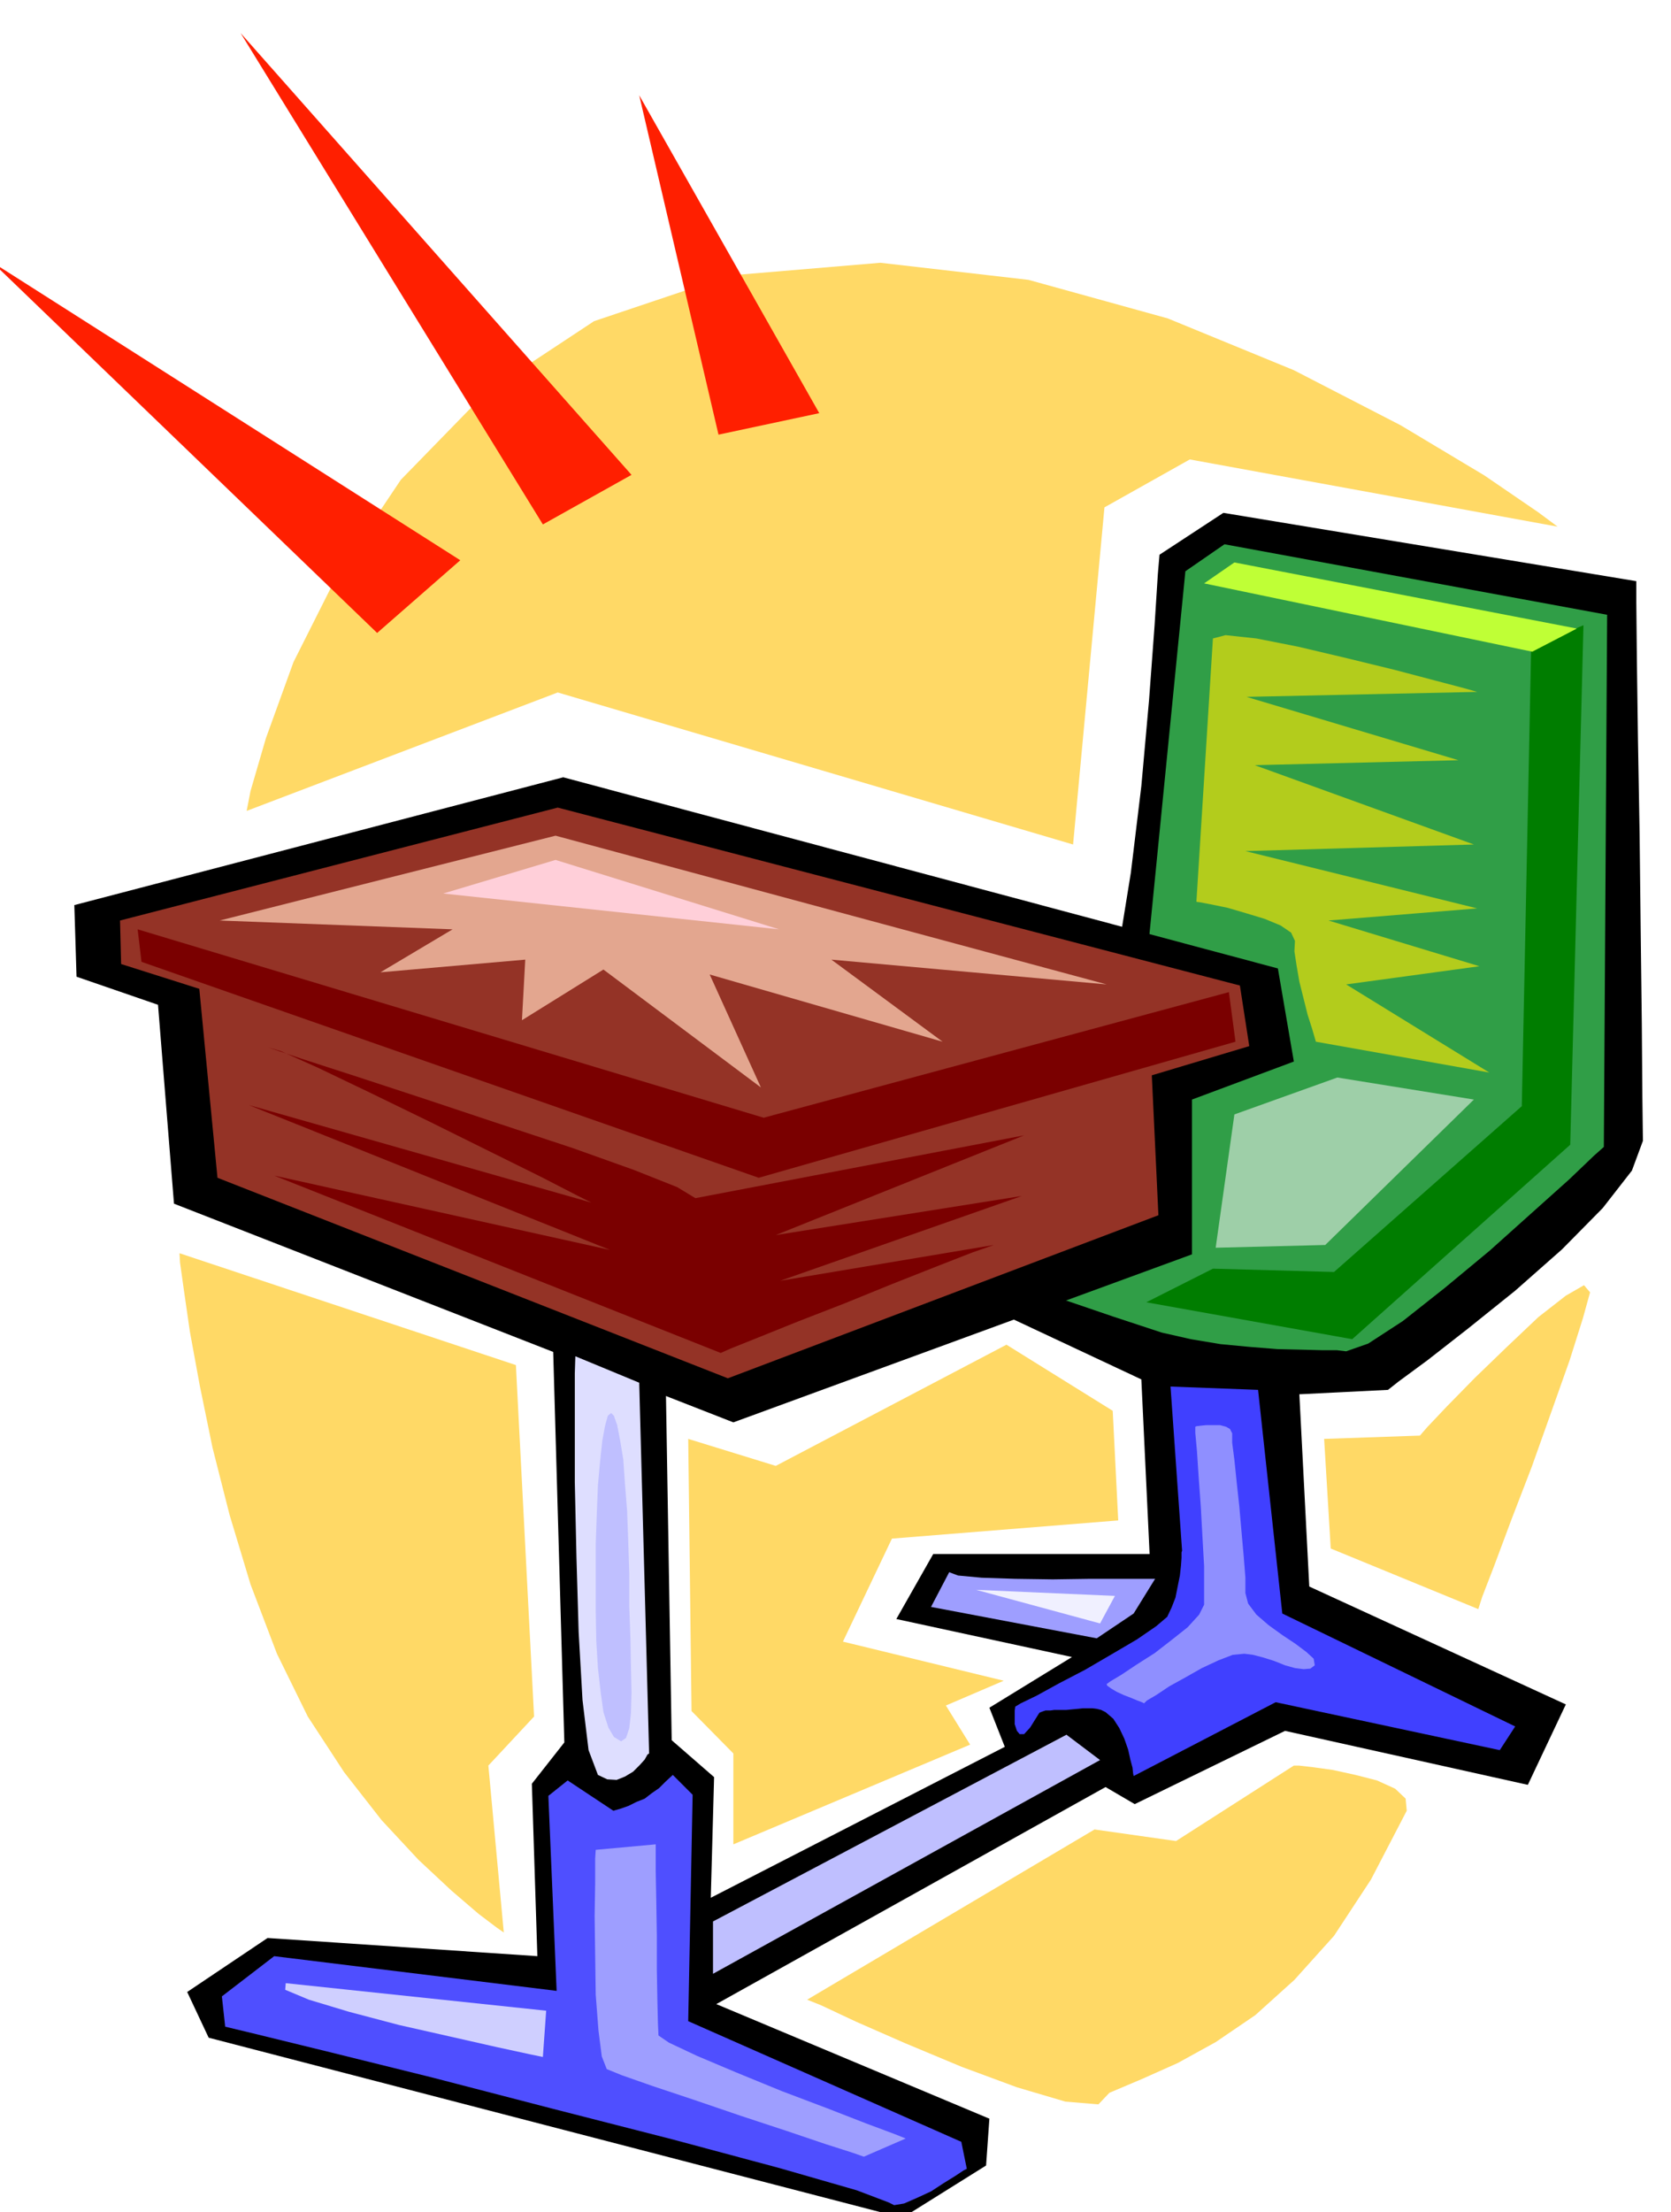
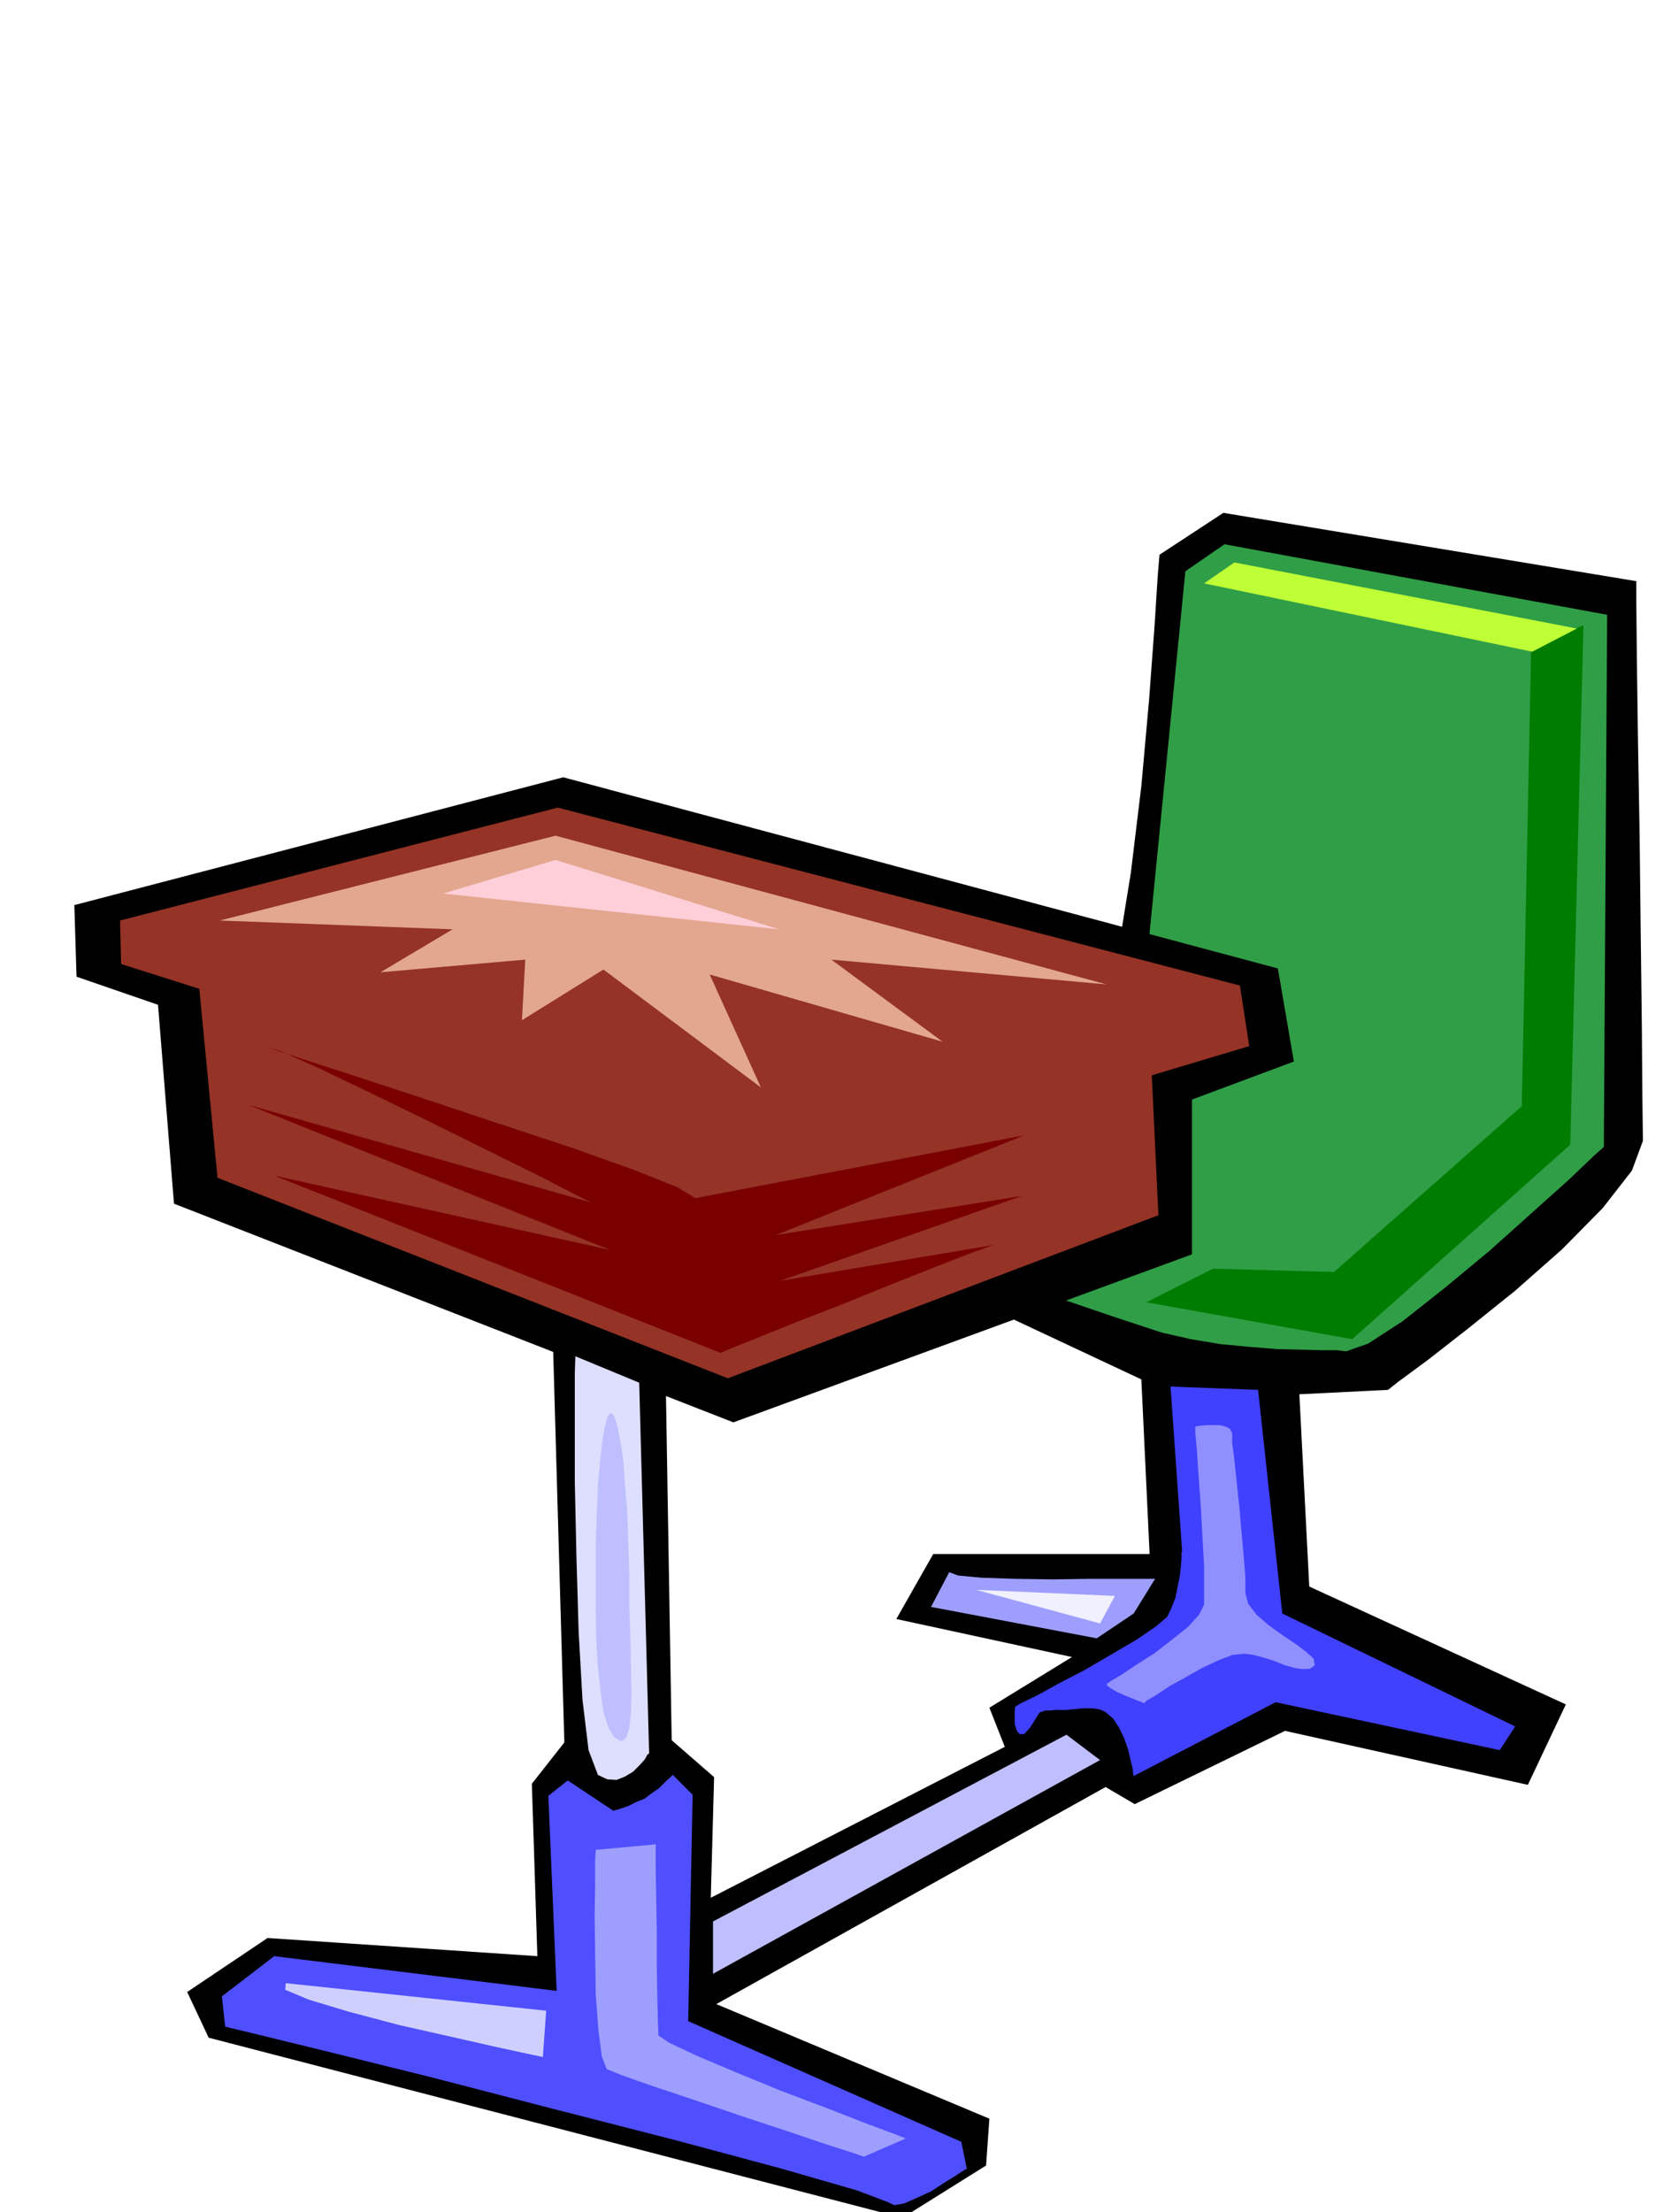
<svg xmlns="http://www.w3.org/2000/svg" fill-rule="evenodd" height="648.871" preserveAspectRatio="none" stroke-linecap="round" viewBox="0 0 3035 4016" width="490.455">
  <style>.brush1{fill:#000}.pen1{stroke:none}.brush9{fill:#9e9eff}.brush12{fill:#bfbfff}.brush13{fill:#7a0000}</style>
  <path class="pen1 brush1" d="m1000 2287 25 876-59 75 10 313-490-33-146 98 39 83 1260 327 152-95 6-85-496-208 707-394 53 31 273-133 441 98 69-146-466-214-18-349 161-8 19-15 53-39 73-57 86-69 85-75 74-75 53-68 20-54-1-81-1-131-2-166-2-178-3-173-2-147-1-102v-38l-750-124-116 76-3 35-6 94-10 135-14 156-19 157-23 142-27 107-30 53-46 29-64 47-76 58-79 62-76 59-63 50-44 35-16 14 563 264 15 317h-393l-67 118 319 69-150 92 28 71-534 274 6-219-77-67-14-842-9-2-22-5-31-7-36-7-37-7-33-4-26-2-12 4z" />
  <path class="pen1" style="fill:#309e47" d="m2224 988-71 49-88 888-451 307 11 5 33 14 51 21 66 27 75 29 84 32 88 30 88 29 53 12 54 9 53 5 50 4 43 1 38 1h27l17 2 40-14 63-41 76-60 82-68 77-69 67-60 45-43 18-16 6-966-695-128z" />
  <path class="pen1 brush1" d="m135 1643 888-232 1298 347 29 169-185 69v281l-833 305-1016-397-29-361-148-51-4-130z" />
  <path class="pen1" style="fill:#943326" d="m218 1671 795-205 1239 323 17 110-177 53 12 254-782 296-927-364-33-343-142-45-2-79z" />
-   <path class="pen1" style="fill:#9ecfa8" d="m2242 2023 187-67 248 40-270 264-199 5 34-242z" />
  <path class="pen1" style="fill:#007d00" d="m2082 2364 121-61 220 6 341-301 17-833 95-40-24 943-396 353-374-67z" />
  <path class="pen1" style="fill:#bfff36" d="m2187 1059 596 124 81-42-622-120-55 38z" />
-   <path class="pen1" style="fill:#b3cc1c" d="m2203 1159-30 478 7 1 21 4 29 6 34 10 33 10 29 12 19 13 7 15-1 19 4 26 5 29 8 32 7 28 8 25 5 17 2 7 315 56-260-160 242-33-274-83 270-22-421-104 415-12-398-144 370-9-385-115 419-9-21-6-53-14-76-20-86-21-89-21-76-15-56-6-23 6z" />
  <path class="pen1" style="fill:#4040ff" d="m2126 2517 21 298-1 3v10l-1 14-2 18-4 20-4 20-7 18-8 17-20 17-35 24-46 27-48 28-48 25-40 22-29 14-10 6-1 7v25l4 12 5 6h8l11-12 15-24 2-3 5-2 6-2h9l7-1h22l10-1 11-1 9-1h17l8 1 8 2 8 4 14 12 11 17 9 19 7 20 4 18 4 15 1 10 1 5 258-134 407 87 28-43-423-205-44-406-159-6z" />
  <path class="pen1 brush9" d="m1724 2854-33 63 301 57 67-45 39-63h-118l-68 1-69-1-60-2-43-4-16-6z" />
  <path class="pen1" style="fill:#dedeff" d="m1045 2462 116 48 18 673-3 2-5 9-9 10-12 12-15 9-15 6-17-1-17-8-17-45-11-91-7-123-4-136-3-136v-198l1-31z" />
  <path class="pen1" style="fill:#4f4fff" d="m1031 3232-35 28 15 354-513-63-95 73 6 55 50 12 135 33 190 47 220 57 219 56 194 52 139 40 58 22 10 5 18-3 23-10 26-12 23-15 21-13 15-10 6-3-10-49-496-219 8-411-36-36-13 12-12 12-13 9-13 10-15 6-14 7-14 5-14 4-83-55z" />
  <path class="pen1 brush12" d="M1295 3488v95l703-388-61-46-642 339z" />
-   <path class="pen1 brush13" d="m250 1687 1137 342 845-228 12 90-866 247-1121-392-7-59z" />
  <path class="pen1 brush13" d="m486 1901 62 21 102 33 125 41 135 45 130 43 112 40 78 31 33 20 597-114-451 181 447-71-439 154 388-65-40 14-64 25-81 32-86 35-85 33-72 29-50 20-18 8-811-322 610 135-656-263 622 177-26-13-66-34-95-47-107-53-109-53-94-45-67-30-24-7z" />
  <path class="pen1" style="fill:#e3a68f" d="m399 1671 610-154 1001 270-500-45 202 149-423-122 93 205-286-214-148 92 6-110-263 23 131-78-423-16z" />
  <path class="pen1" style="fill:#ffcfd9" d="m805 1622 204-61 406 126-610-65z" />
  <path class="pen1" style="fill:#f0f0ff" d="m1773 2886 252 11-27 50-225-61z" />
  <path class="pen1" style="fill:#cfcfff" d="m519 3600 473 50-6 84-24-5-60-13-84-19-93-21-91-24-73-22-43-18 1-12z" />
  <path class="pen1" style="fill:#8f8fff" d="m2010 3057 7-5 20-12 27-18 33-21 31-24 29-23 21-23 9-18v-70l-3-53-3-55-4-55-3-46-3-33v-11l2-1 8-1 10-1h25l11 3 7 4 4 8v17l4 31 4 39 5 46 4 46 4 45 3 38v28l5 19 15 20 22 19 25 18 24 16 20 15 13 12 2 12-8 6-12 1-16-2-18-5-20-8-19-6-19-5-16-2-21 2-26 10-30 14-30 17-29 16-24 16-17 10-5 5-4-2-8-3-12-5-13-5-13-6-10-6-7-5-1-3z" />
  <path class="pen1 brush9" d="m1082 3358-1 16v43l-1 61 1 72 1 71 5 65 6 47 9 23 27 11 57 20 75 25 85 29 82 27 71 24 50 16 20 7 76-33-20-8-51-19-72-28-82-31-83-34-71-30-51-24-19-13-1-22-1-42-1-56v-62l-1-62-1-52v-51l-109 10z" />
  <path class="pen1 brush12" d="m1110 2565 5 5 6 17 5 26 6 36 3 43 4 50 2 55 2 61v59l2 57 1 52 1 46-1 37-3 28-6 18-9 6-13-8-10-17-9-28-5-36-5-44-3-50-1-55v-120l2-56 2-51 4-44 4-37 5-27 5-18 6-5z" />
-   <path class="pen1" d="m326 2275 1 17 7 50 11 76 18 98 23 112 31 122 38 126 48 126 56 114 66 101 68 87 67 72 60 56 49 42 33 25 13 9-28-303 83-89-33-638-611-203zm924 337 6 494 76 77v165l430-181-44-71 105-45-292-71 89-187 411-33-10-199-193-120-419 220-159-49zm216 1018 522-309 148 21 214-137h9l26 3 36 5 41 9 39 10 33 15 19 18 2 22-65 125-67 102-72 80-71 64-72 49-69 38-65 29-59 25-20 21-60-5-88-26-100-37-103-43-89-39-64-30-25-10zM448 1472l7-36 28-96 50-138 81-161 114-170 154-158 197-130 247-83 273-23 269 31 253 70 229 94 194 100 152 91 98 67 35 26-668-122-155 87-57 612-936-276-565 215zm1957 1140 12 199 268 110 7-22 22-57 31-83 37-96 36-101 33-93 24-76 13-47-11-13-33 19-50 39-57 54-58 56-51 52-36 38-13 15-174 6z" style="fill:#ffd966" />
-   <path class="pen1" d="m-14 476 699 673 151-132-850-541zM437 60l549 892 161-90L437 60zm724 113 144 616 183-39-327-577z" style="fill:#ff1f00" />
</svg>